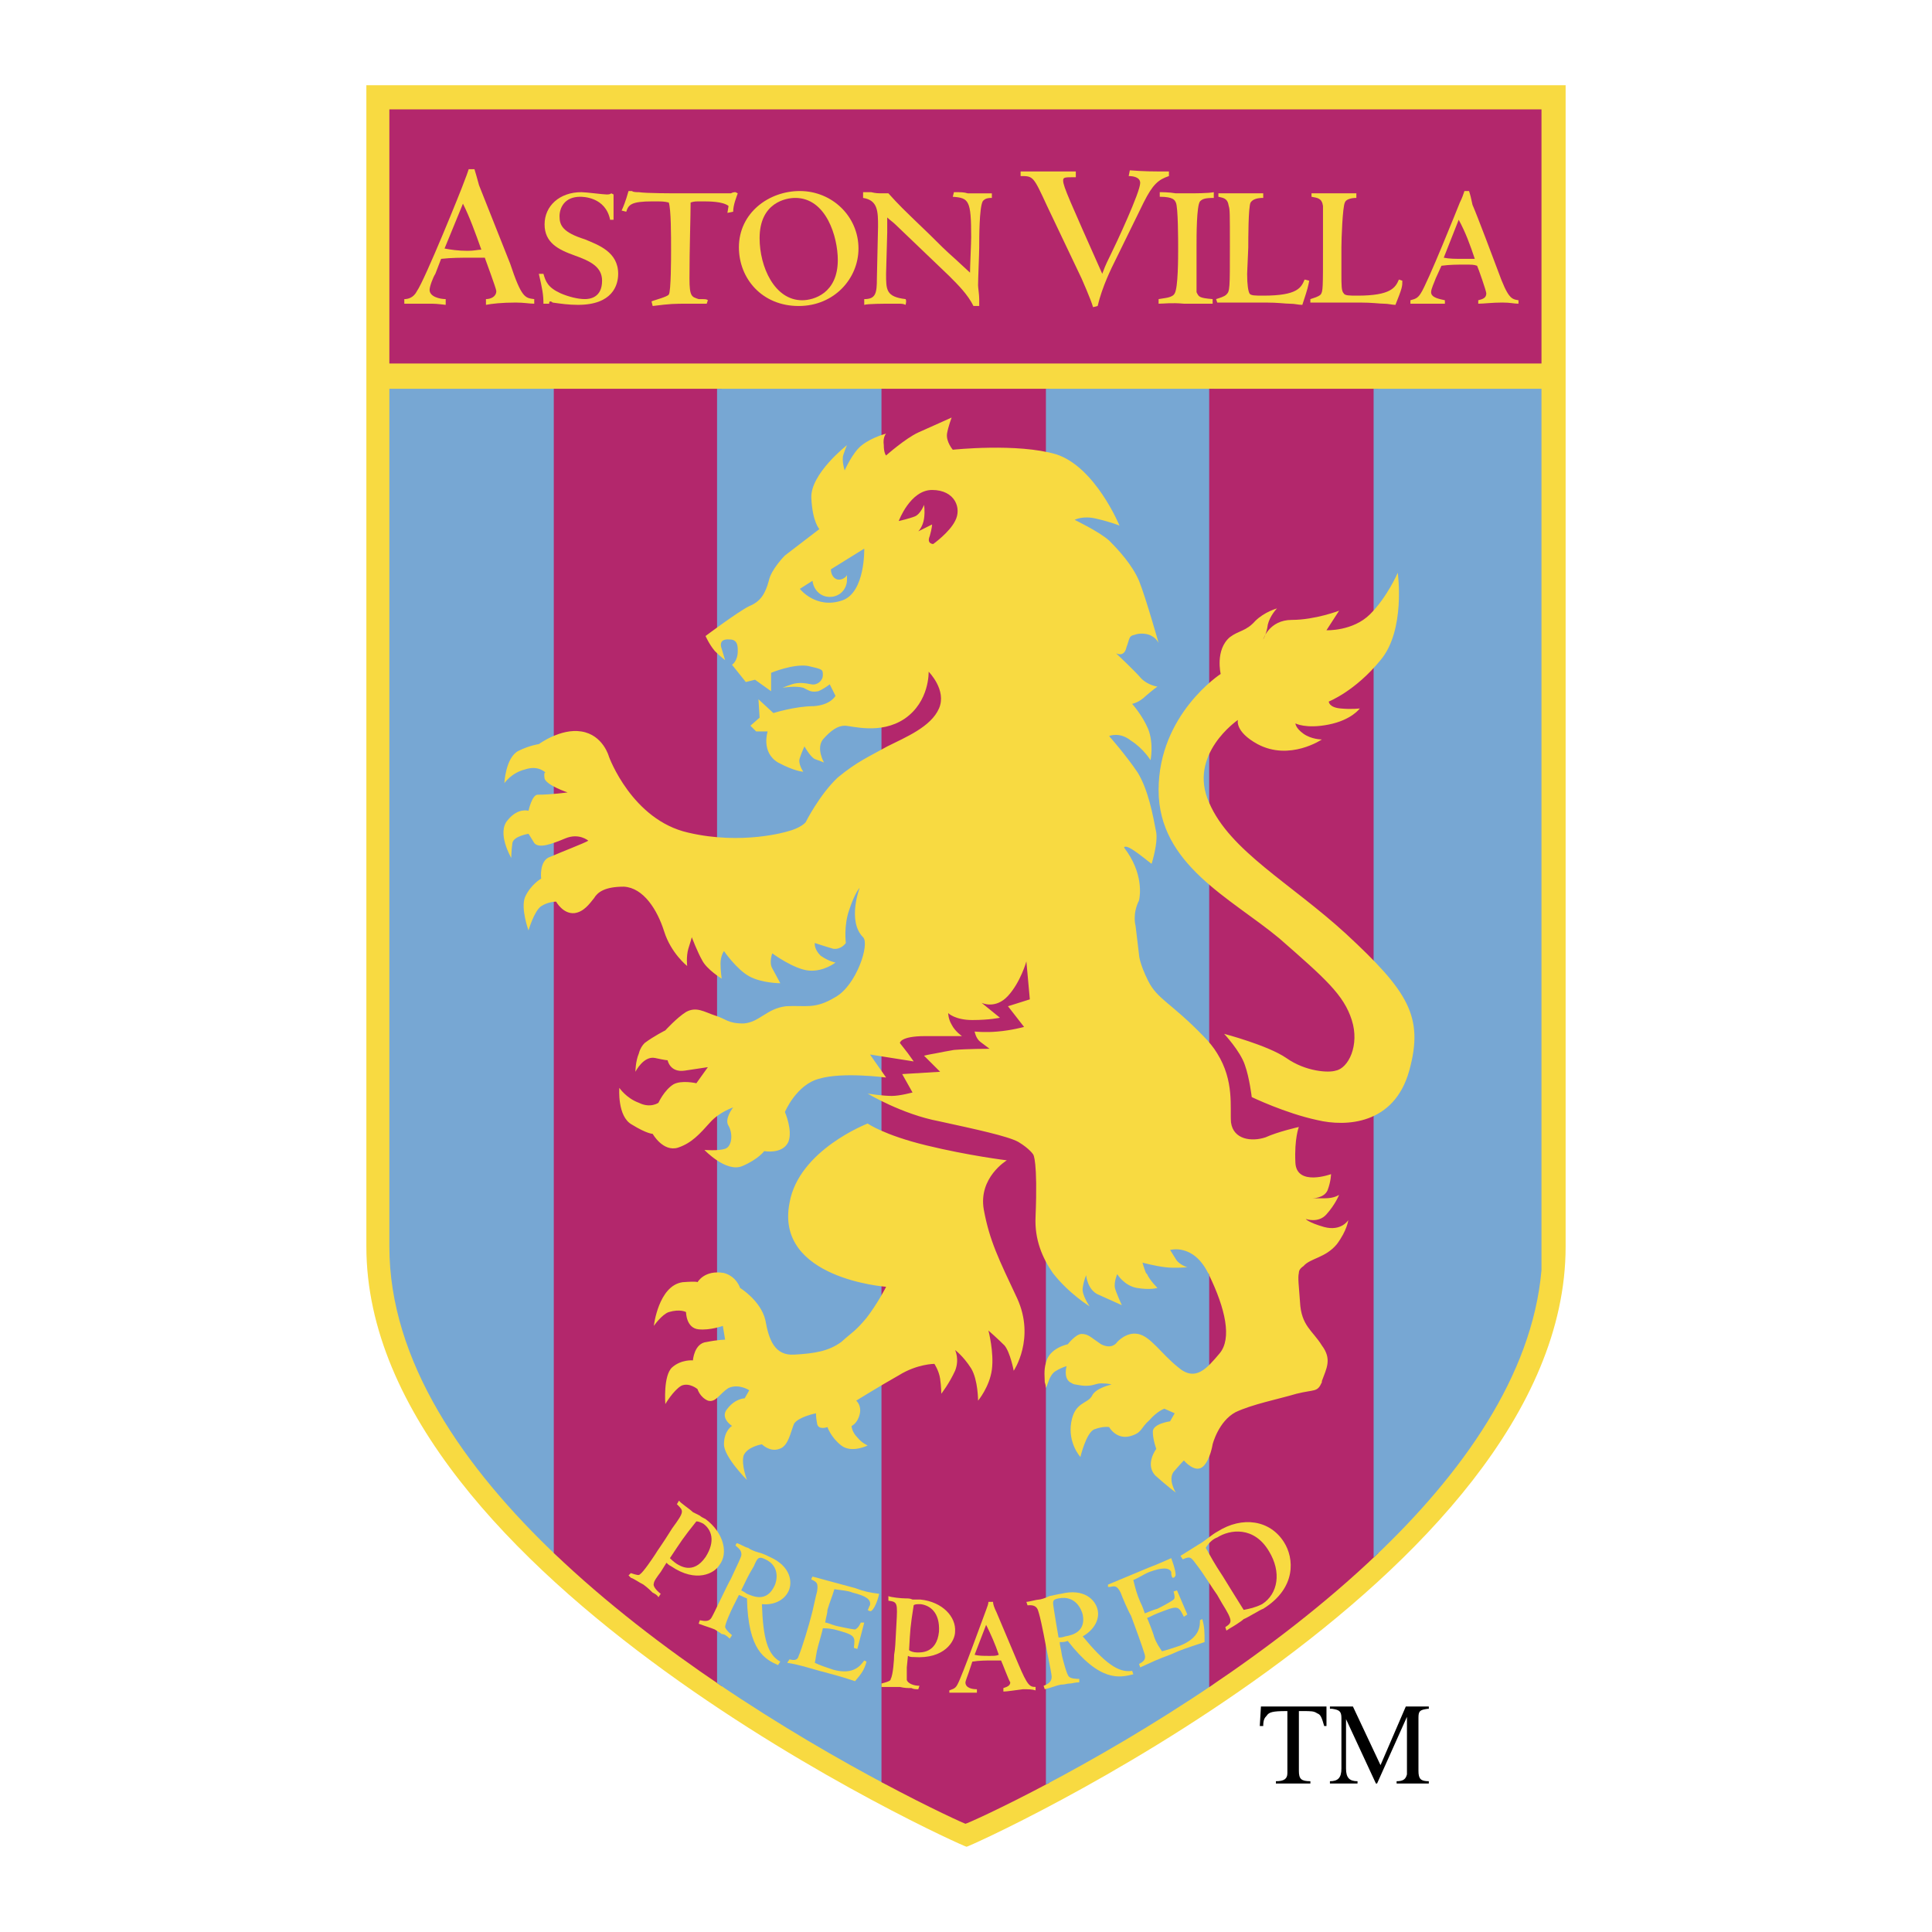
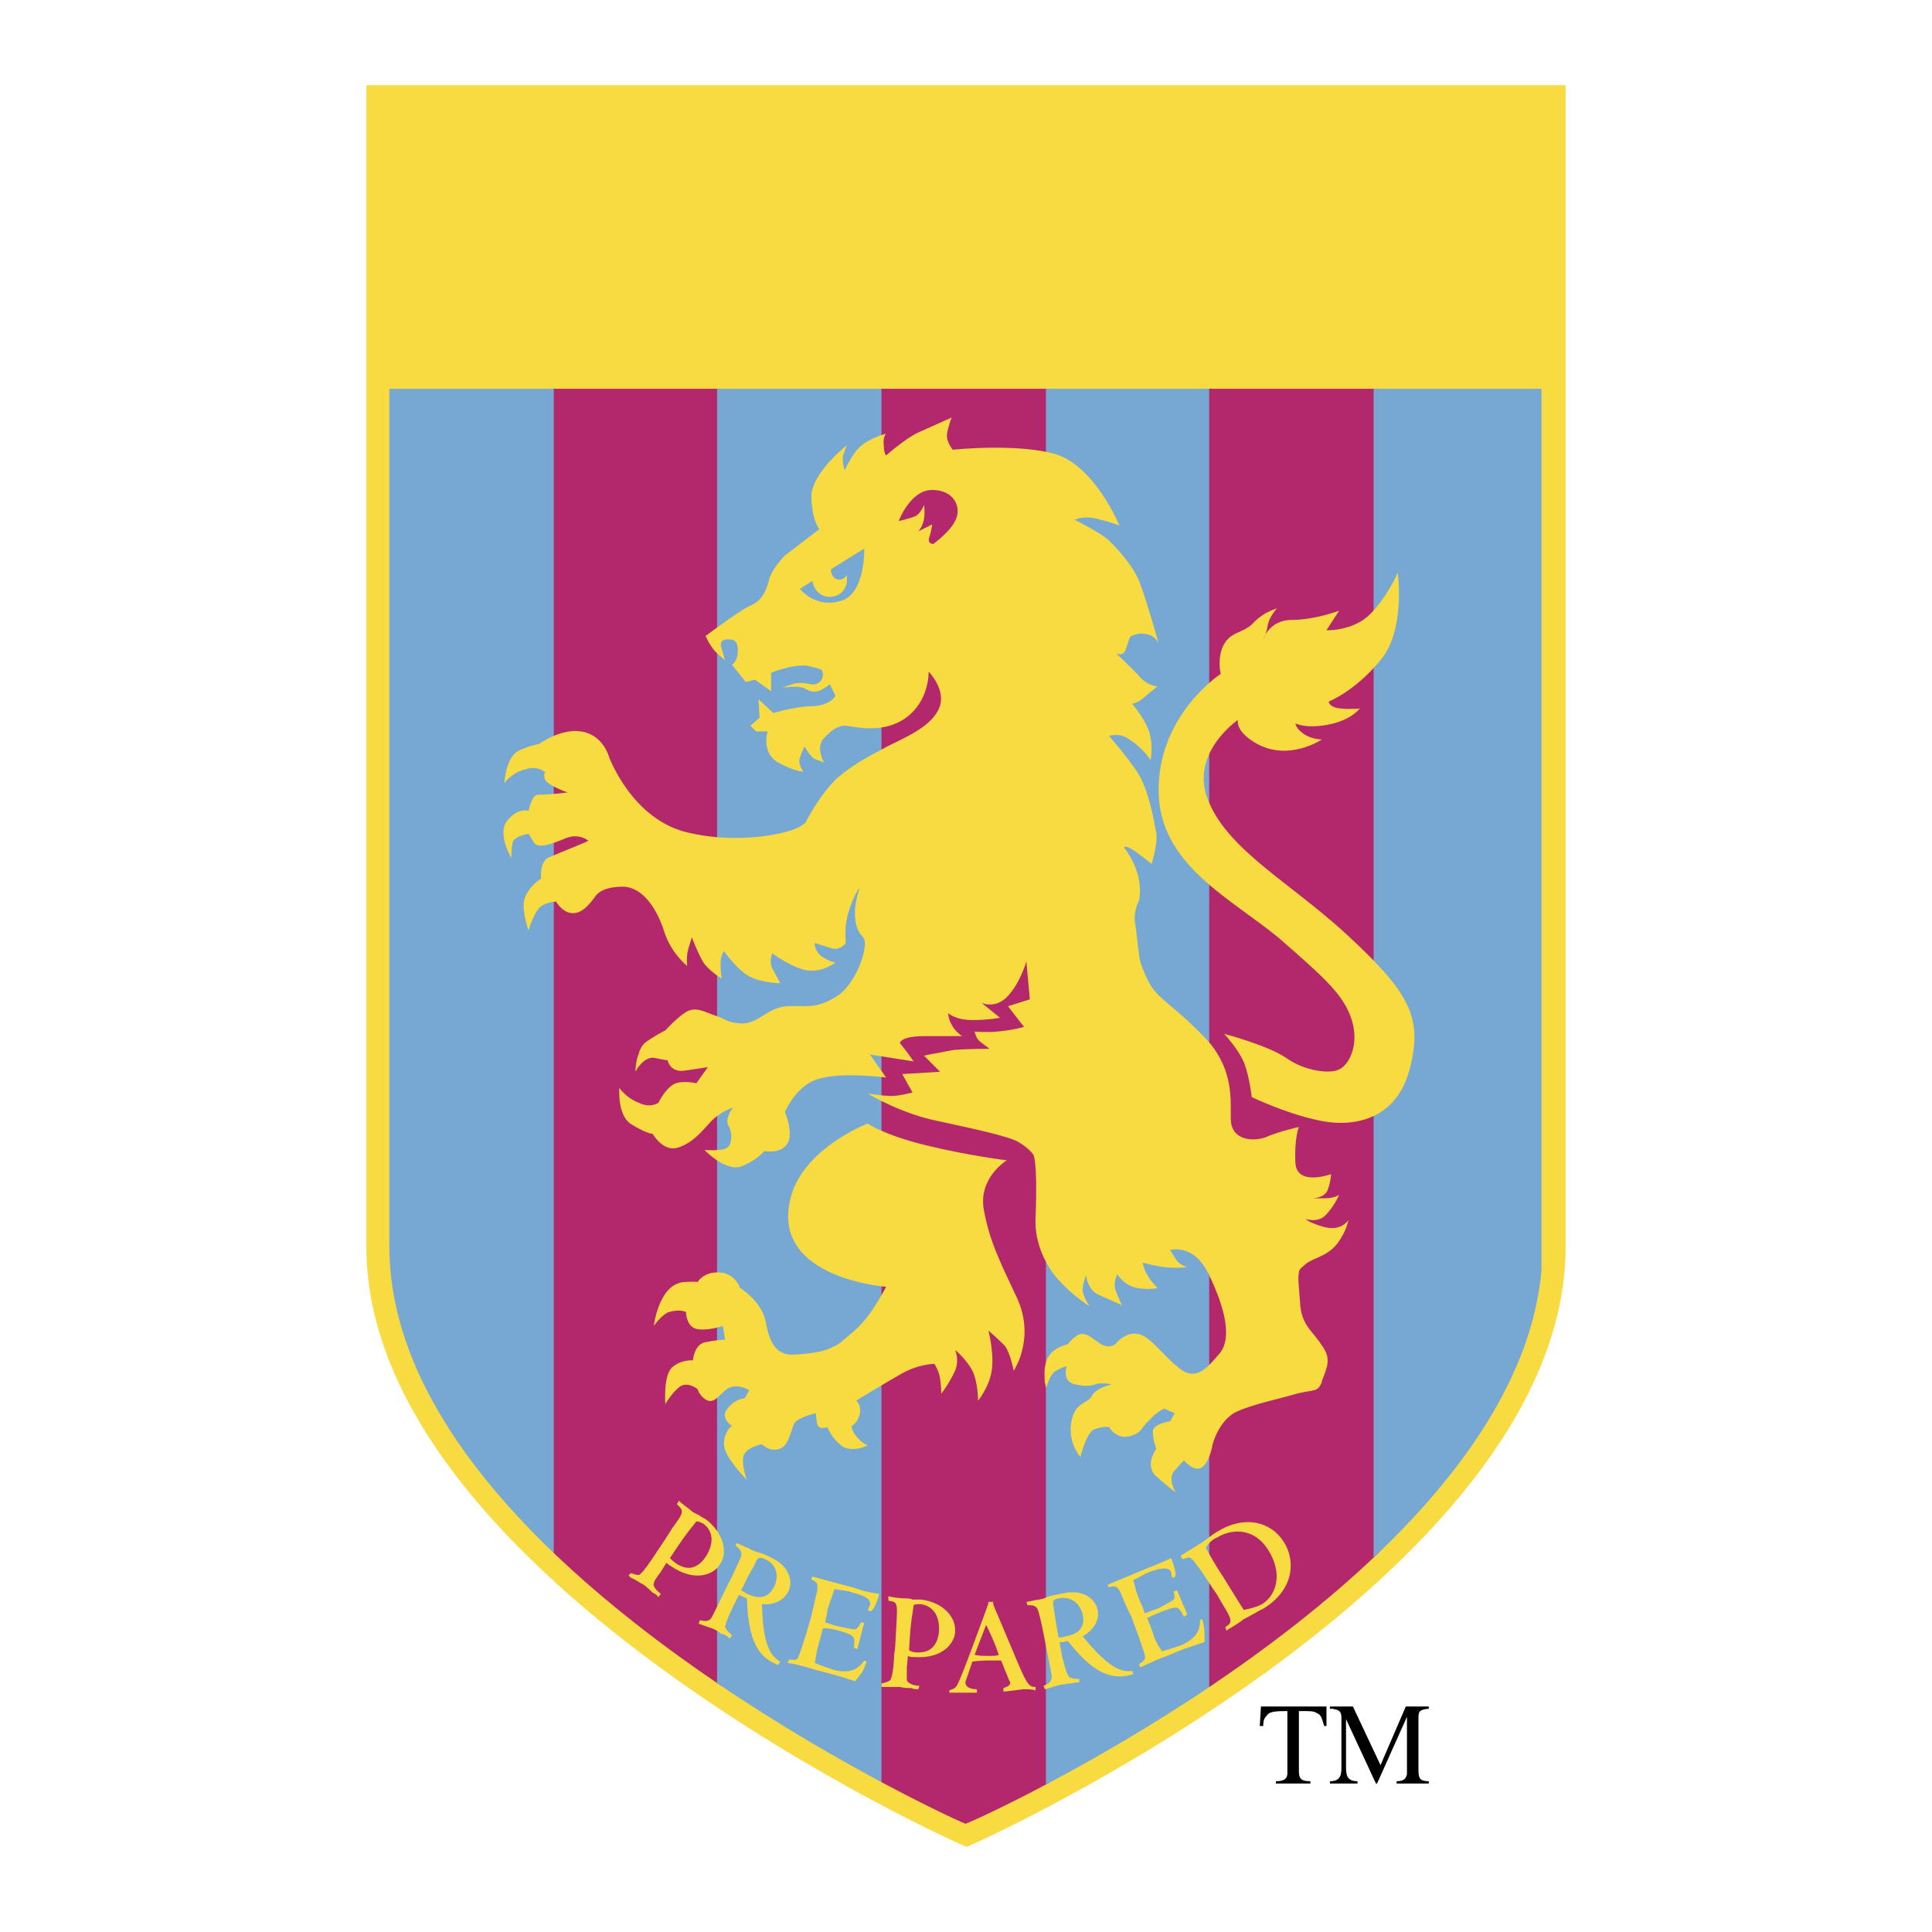
<svg xmlns="http://www.w3.org/2000/svg" version="1.0" id="Layer_1" x="0px" y="0px" width="192.756px" height="192.756px" viewBox="0 0 192.756 192.756" enable-background="new 0 0 192.756 192.756" xml:space="preserve">
  <g>
    <polygon fill-rule="evenodd" clip-rule="evenodd" fill="#FFFFFF" points="0,0 192.756,0 192.756,192.756 0,192.756 0,0  " />
    <path fill-rule="evenodd" clip-rule="evenodd" fill="#F8DA41" d="M156.203,8.504v115.865c0,33.154-59.424,59.883-59.768,59.883   c-0.344,0-59.883-26.729-59.883-59.883V8.504H156.203L156.203,8.504z" />
    <path fill-rule="evenodd" clip-rule="evenodd" fill="#77A7D3" d="M55.71,38.79v116.593c-9.477-8.955-16.864-19.6-16.864-31.014   V38.79H55.71L55.71,38.79z" />
    <path fill-rule="evenodd" clip-rule="evenodd" fill="#B3276C" d="M72,38.79v129.437c-5.652-3.811-11.533-8.291-16.749-13.285V38.79   H72L72,38.79z" />
    <path fill-rule="evenodd" clip-rule="evenodd" fill="#77A7D3" d="M88.405,38.79v139.259c-4.539-2.41-10.571-5.857-16.864-10.131   V38.79H88.405L88.405,38.79z" />
    <path fill-rule="evenodd" clip-rule="evenodd" fill="#B3276C" d="M104.695,38.79v139.074c-4.967,2.639-8.266,4.094-8.375,4.094   c-0.055,0-3.369-1.477-8.375-4.154V38.79H104.695L104.695,38.79z" />
    <path fill-rule="evenodd" clip-rule="evenodd" fill="#77A7D3" d="M121.1,38.79v129.224c-6.241,4.227-12.225,7.641-16.749,10.031   V38.79H121.1L121.1,38.79z" />
    <path fill-rule="evenodd" clip-rule="evenodd" fill="#B3276C" d="M137.505,38.79v116.173c-5.25,5.029-11.175,9.533-16.864,13.359   V38.79H137.505L137.505,38.79z" />
    <path fill-rule="evenodd" clip-rule="evenodd" fill="#77A7D3" d="M153.794,38.79v87.943c-0.929,10.527-7.928,20.334-16.748,28.672   V38.79H153.794L153.794,38.79z" />
-     <polygon fill-rule="evenodd" clip-rule="evenodd" fill="#B3276C" points="38.847,10.913 153.794,10.913 153.794,36.266    38.847,36.266 38.847,10.913  " />
    <path fill-rule="evenodd" clip-rule="evenodd" fill="#F8DA41" d="M66.494,155.916c0.114,0.115,0.229,0.23,0.458,0.344   c2.524,1.723,4.359,0.689,4.818-0.113c0.917-1.148,0.459-3.213-1.377-4.59c-0.229-0.113-0.458-0.229-0.573-0.344   c-0.229-0.115-0.459-0.229-0.688-0.344c-0.344-0.344-1.262-0.918-1.376-1.148c-0.115,0.115-0.115,0.23-0.229,0.346   c0.688,0.688,0.803,0.688-0.459,2.408c-1.147,1.836-1.376,2.064-1.721,2.639c-0.229,0.344-1.147,1.721-1.491,1.951   c-0.115,0.113-0.229,0.113-0.918-0.115l-0.229,0.229l0.229,0.23c0.344,0.115,0.803,0.459,1.262,0.688   c0.458,0.346,0.688,0.574,0.917,0.803c0.229,0.115,0.459,0.23,0.574,0.459l0.229-0.344c-0.459-0.344-0.803-0.803-0.688-1.031   c0-0.23,0.344-0.689,0.688-1.148L66.494,155.916L66.494,155.916z M70.394,155.344c-1.262,1.834-2.638,0.803-2.868,0.688   c-0.344-0.23-0.574-0.459-0.688-0.574c1.147-1.721,1.261-1.949,2.638-3.67c0.229,0,0.459,0.115,0.688,0.229   C70.968,152.59,71.427,153.736,70.394,155.344L70.394,155.344z" />
    <path fill-rule="evenodd" clip-rule="evenodd" fill="#F8DA41" d="M69.706,161.996c0.918,0.344,1.033,0.344,1.606,0.574   c0.344,0.229,0.574,0.344,0.688,0.459c0.229,0,0.459,0.115,0.803,0.459l0.23-0.344c-0.115-0.115-0.574-0.459-0.688-0.805   c0-0.344,0.573-1.605,0.803-2.064c0.344-0.688,0.459-0.918,0.574-1.146c0.344,0.115,0.459,0.229,0.803,0.344   c0.114,5.277,1.835,6.08,3.097,6.654l0.229-0.346c-1.262-0.688-1.721-2.293-1.835-5.734c1.147,0.113,2.18-0.346,2.639-1.262   c0.459-0.918,0.229-2.525-1.835-3.441c-0.23-0.115-0.689-0.346-1.147-0.459c-0.459-0.115-0.917-0.346-1.033-0.459   c-0.229,0-0.917-0.459-1.147-0.459l-0.115,0.229c0.229,0.23,0.688,0.459,0.574,1.033c-0.115,0.344-0.229,0.572-1.033,2.295   c-0.344,0.572-1.721,3.555-1.95,3.9c-0.229,0.344-0.574,0.344-1.147,0.229L69.706,161.996L69.706,161.996z M77.277,158.211   c-0.803,1.721-2.18,1.033-2.753,0.803c-0.344-0.229-0.344-0.229-0.574-0.344c0.574-1.146,0.574-1.262,1.262-2.41   c0.344-0.803,0.459-1.031,1.147-0.688C77.851,156.26,77.507,157.752,77.277,158.211L77.277,158.211z" />
    <path fill-rule="evenodd" clip-rule="evenodd" fill="#F8DA41" d="M86.226,161.883h-0.344c0,0-0.229,0.572-0.574,0.688   c-0.115,0-0.803-0.115-1.835-0.344c-0.459-0.115-0.917-0.344-1.147-0.344c0.115-0.689,0.229-0.918,0.229-1.264   c0.229-0.803,0.458-1.262,0.688-2.064c0.688,0.115,1.262,0.115,1.835,0.344c1.376,0.346,1.835,0.689,1.721,1.262   c-0.115,0.115-0.115,0.346-0.23,0.459c0.115,0.115,0.23,0.115,0.23,0.115c0.229,0.115,0.688-0.688,0.917-1.721   c-0.917-0.115-1.491-0.229-2.409-0.572l-4.244-1.148l-0.115,0.23c0,0.113,0.115,0.113,0.115,0.113   c0.458,0.23,0.573,0.346,0.458,1.148c-0.115,0.344-0.458,2.064-0.574,2.408c-0.229,0.918-0.917,3.213-1.262,4.016   c-0.115,0.459-0.459,0.459-0.917,0.344l-0.229,0.344c1.376,0.23,1.95,0.459,3.212,0.803c1.262,0.346,1.835,0.459,3.556,1.033   c0.688-0.803,0.918-1.146,1.147-1.951l-0.229-0.113c-0.344,0.459-1.033,1.49-3.098,0.918c-0.688-0.23-1.376-0.459-1.835-0.689   c0.115-0.459,0.115-0.918,0.344-1.721c0,0,0.459-1.605,0.459-1.721c0.344,0,0.573,0,1.147,0.115c2.18,0.574,2.065,0.688,1.95,1.836   l0.344,0.113L86.226,161.883L86.226,161.883z" />
    <path fill-rule="evenodd" clip-rule="evenodd" fill="#F8DA41" d="M90.585,165.209c0.229,0.115,0.344,0.115,0.573,0.115   c3.098,0.229,4.13-1.607,4.13-2.525c0.115-1.49-1.262-2.982-3.441-3.211c-0.229,0-0.459,0-0.803,0   c-0.229-0.115-0.458-0.115-0.688-0.115c-0.459,0-1.492-0.115-1.721-0.229c0,0.113,0,0.344,0,0.457   c0.917,0.115,0.917,0.23,0.803,2.295c-0.115,2.18-0.115,2.41-0.229,3.098c0,0.459-0.114,2.064-0.344,2.41   c0,0.113,0,0.229-0.917,0.459v0.344h0.344c0.344,0,0.917,0,1.491,0c0.459,0.113,0.803,0.113,1.147,0.113   c0.229,0.115,0.458,0.115,0.688,0.115l0.115-0.344c-0.574,0-1.147-0.229-1.262-0.574c0-0.113,0-0.688,0-1.262L90.585,165.209   L90.585,165.209z M93.682,162.799c-0.229,2.18-1.835,2.066-2.18,2.066s-0.688-0.115-0.803-0.23   c0.115-2.064,0.115-2.295,0.459-4.475c0.115-0.113,0.344-0.113,0.688-0.113C92.765,160.16,93.797,160.85,93.682,162.799   L93.682,162.799z" />
    <path fill-rule="evenodd" clip-rule="evenodd" fill="#F8DA41" d="M97.009,165.781c0.688-0.113,1.377-0.113,1.836-0.113   c0.688,0,0.803,0,1.032,0c0.114,0.229,0.803,2.064,0.918,2.18c0,0.344-0.345,0.459-0.688,0.572v0.346   c0.344,0,1.032-0.115,1.95-0.23c0.573,0,0.918,0,1.262,0.115v-0.344c-0.573,0-0.803-0.115-1.721-2.295   c-0.344-0.803-1.835-4.359-2.18-5.162c-0.229-0.459-0.344-0.803-0.344-1.033h-0.459c0,0.23-0.115,0.459-0.229,0.803   c-0.229,0.574-2.409,6.654-2.868,7.457c-0.229,0.459-0.574,0.459-0.803,0.574v0.229c0.229,0,0.803,0,0.917,0s0.459,0,0.803,0   c0.458,0,0.917,0,1.032,0v-0.344c-0.459,0-1.147-0.115-1.147-0.688c0-0.115,0.229-0.689,0.344-1.033L97.009,165.781L97.009,165.781   z M98.386,162.111c0.459,0.918,0.918,1.949,1.262,2.982c-0.229,0.115-0.459,0.115-0.918,0.115c-0.573,0-1.147,0-1.491-0.115   L98.386,162.111L98.386,162.111z" />
    <path fill-rule="evenodd" clip-rule="evenodd" fill="#F8DA41" d="M104.236,168.535c0.918-0.229,1.032-0.344,1.606-0.459   c0.458,0,0.573-0.113,0.917-0.113c0.229,0,0.459-0.115,0.918-0.115v-0.344c-0.229,0-0.803,0-1.032-0.23   c-0.229-0.229-0.574-1.605-0.688-2.064c-0.114-0.803-0.229-1.033-0.229-1.377c0.344,0,0.459,0,0.803-0.115   c3.213,4.131,5.162,3.672,6.539,3.328l-0.114-0.346c-1.377,0.23-2.754-0.803-4.934-3.441c1.033-0.572,1.722-1.605,1.492-2.639   c-0.229-1.031-1.377-2.178-3.671-1.605c-0.115,0-0.574,0.115-1.147,0.23c-0.459,0.229-0.918,0.344-1.033,0.344   c-0.229,0-1.032,0.229-1.262,0.229l0.115,0.344c0.229,0,0.803-0.113,1.032,0.459c0.114,0.346,0.229,0.689,0.573,2.41   c0.115,0.688,0.804,3.9,0.804,4.244c0,0.459-0.229,0.689-0.804,0.918L104.236,168.535L104.236,168.535z M108.021,161.078   c0.345,1.721-1.032,2.066-1.721,2.18c-0.344,0.115-0.458,0.115-0.688,0.115c-0.229-1.262-0.229-1.377-0.458-2.754   c-0.115-0.803-0.229-1.031,0.458-1.146C107.334,159.129,107.907,160.619,108.021,161.078L108.021,161.078z" />
    <path fill-rule="evenodd" clip-rule="evenodd" fill="#F8DA41" d="M117.429,158.67l-0.344,0.115c0,0,0.229,0.688,0,0.803   c-0.115,0.113-0.688,0.459-1.606,0.918c-0.459,0.113-0.918,0.344-1.262,0.459c-0.229-0.689-0.344-0.918-0.459-1.148   c-0.344-0.803-0.459-1.262-0.688-2.18c0.573-0.229,1.032-0.572,1.606-0.803c1.262-0.459,1.95-0.459,2.18,0   c0,0.23,0,0.344,0.114,0.574c0.115,0,0.229,0,0.229-0.115c0.229,0,0-0.918-0.344-1.836c-0.804,0.344-1.263,0.574-2.18,0.918   l-4.13,1.721v0.23c0.114,0,0.114,0,0.229,0c0.459-0.115,0.688-0.115,1.032,0.572c0.114,0.346,0.803,1.951,1.032,2.295   c0.345,0.918,1.147,3.098,1.377,3.9c0.115,0.459-0.115,0.688-0.574,0.918l0.115,0.344c1.262-0.574,1.721-0.803,2.982-1.262   c1.262-0.574,1.721-0.688,3.441-1.262c0-1.033,0-1.492-0.229-2.295l-0.23,0.115c0,0.574,0,1.721-1.949,2.523   c-0.688,0.23-1.377,0.459-1.836,0.574c-0.229-0.344-0.573-0.803-0.803-1.492c0-0.113-0.574-1.605-0.688-1.834   c0.344-0.115,0.459-0.23,1.032-0.459c2.064-0.805,2.064-0.805,2.639,0.344l0.344-0.23L117.429,158.67L117.429,158.67z" />
    <path fill-rule="evenodd" clip-rule="evenodd" fill="#F8DA41" d="M121.903,159.932c1.146,1.836,1.032,1.951,0.344,2.408   l0.114,0.346l0.345-0.23c0.229-0.115,1.147-0.688,1.376-0.918c0.345-0.113,1.606-0.918,1.95-1.031   c3.327-2.064,3.098-5.049,2.065-6.654c-1.377-2.18-4.13-2.639-6.653-1.033c-0.459,0.23-1.377,1.033-1.836,1.262l-1.835,1.148   l0.229,0.344c0.804-0.344,0.804-0.229,1.492,0.688c0.459,0.574,1.605,2.41,1.95,2.869L121.903,159.932L121.903,159.932z    M126.606,154.77c1.262,2.064,0.918,4.244-0.688,5.277c-0.688,0.344-1.262,0.459-1.836,0.572c-0.573-0.918-1.721-2.752-2.064-3.326   c-0.918-1.377-1.262-2.064-1.721-2.867c0.344-0.574,0.803-0.918,1.147-1.033C122.706,152.59,125.115,152.246,126.606,154.77   L126.606,154.77z" />
    <path fill-rule="evenodd" clip-rule="evenodd" fill="#F8DA41" d="M44.009,25.826c1.032-0.115,2.065-0.115,2.868-0.115   c0.918,0,1.147,0,1.492,0c0.115,0.344,1.147,3.098,1.147,3.327c0,0.574-0.573,0.803-1.032,0.803v0.574   c0.573-0.115,1.606-0.229,2.982-0.229c0.803,0,1.376,0.115,1.835,0.115v-0.459c-0.917-0.115-1.262-0.115-2.409-3.556   c-0.458-1.147-2.638-6.654-3.097-7.801c-0.229-0.803-0.344-1.262-0.459-1.606h-0.574c-0.114,0.344-0.229,0.688-0.459,1.262   c-0.229,0.688-3.9,9.751-4.703,10.898c-0.344,0.688-0.918,0.803-1.262,0.803V30.3c0.344,0,1.262,0,1.491,0c0.115,0,0.688,0,1.262,0   s1.262,0.115,1.376,0.115v-0.574c-0.573,0-1.606-0.229-1.606-0.917c0-0.344,0.344-1.262,0.574-1.606L44.009,25.826L44.009,25.826z    M46.189,20.32c0.688,1.376,1.262,2.982,1.835,4.589c-0.344,0-0.688,0.115-1.376,0.115c-0.918,0-1.721-0.115-2.294-0.23   L46.189,20.32L46.189,20.32z" />
    <path fill-rule="evenodd" clip-rule="evenodd" fill="#F8DA41" d="M53.76,27.318c0.344,1.491,0.459,2.064,0.459,2.982h0.573   c0-0.115,0-0.229,0.115-0.229c0.115,0,0.229,0.115,0.229,0.115c0.803,0.115,1.606,0.229,2.524,0.229   c3.441,0,4.015-1.95,4.015-3.097c0-2.18-1.95-2.868-3.327-3.442c-2.18-0.688-2.524-1.376-2.524-2.294   c0-0.803,0.459-1.95,2.065-1.95c0.229,0,2.524,0,2.982,2.294h0.344v-0.574c0,0,0-0.803,0-0.917s0-0.918,0-1.033l-0.229-0.114   c-0.115,0.114-0.344,0.114-0.459,0.114c-0.344,0-2.064-0.229-2.523-0.229c-2.18,0-3.671,1.377-3.671,3.212s1.377,2.524,2.983,3.098   c1.606,0.573,2.753,1.147,2.753,2.523c0,1.721-1.261,1.835-1.72,1.835c-0.688,0-1.606-0.229-2.409-0.573   c-1.262-0.574-1.491-1.147-1.721-1.95H53.76L53.76,27.318z" />
    <path fill-rule="evenodd" clip-rule="evenodd" fill="#F8DA41" d="M72.574,21.238l0.573-0.115c0-0.688,0.344-1.492,0.459-1.835   l-0.229-0.115c-0.115,0-0.229,0-0.459,0.115c-1.032,0-3.671,0-4.933,0c-0.918,0-3.556,0-4.245-0.115c-0.229,0-0.574,0-0.688-0.115   h-0.344c-0.115,0.344-0.229,0.918-0.688,1.951l0.459,0.115c0.229-0.688,0.458-1.033,2.638-1.033c0.918,0,1.147,0,1.606,0.115   c0.229,0.688,0.229,3.212,0.229,4.818c0,0.573,0,4.129-0.229,4.359c-0.115,0.229-1.492,0.574-1.721,0.688l0.114,0.459   c1.835-0.229,2.065-0.229,3.671-0.229c0.229,0,1.491,0,1.721,0l0.115-0.344c-0.115-0.115-0.23-0.115-0.918-0.115   c-0.688-0.229-0.917-0.229-0.917-2.064c0-3.098,0.114-6.081,0.114-7.572c0.344-0.115,0.459-0.115,1.147-0.115s2.065,0,2.638,0.459   L72.574,21.238L72.574,21.238z" />
    <path fill-rule="evenodd" clip-rule="evenodd" fill="#F8DA41" d="M73.721,24.679c0,3.098,2.294,5.851,5.965,5.851   c3.556,0,5.965-2.753,5.965-5.736c0-3.212-2.639-5.736-5.851-5.736C76.704,19.058,73.721,21.238,73.721,24.679L73.721,24.679z    M75.786,23.761c0-3.556,2.638-4.015,3.556-4.015c3.098,0,4.245,3.9,4.245,6.195c0,3.327-2.409,4.015-3.556,4.015   C77.277,29.956,75.786,26.629,75.786,23.761L75.786,23.761z" />
    <path fill-rule="evenodd" clip-rule="evenodd" fill="#F8DA41" d="M95.288,25.826c-0.917-0.803-1.721-1.606-2.523-2.409   c-2.983-2.868-2.983-2.868-4.13-4.129h-0.803c-0.115,0-0.459,0-0.918-0.115c-0.344,0-0.688,0-0.803,0c0,0.229,0,0.344,0,0.574   c1.491,0.229,1.491,1.377,1.491,2.868l-0.115,5.163c0,1.491-0.115,2.064-1.262,2.064c0,0.229,0,0.344,0,0.574   c0.344-0.115,2.065-0.115,2.523-0.115c0.345,0,0.688,0,0.918,0s0.459,0,0.688,0.115c0-0.115,0.115-0.344,0-0.574   c-1.95-0.229-1.95-0.917-1.95-2.523l0.115-4.13c0-0.345,0-1.147,0-1.492c0.229,0.229,0.574,0.459,0.803,0.688l5.392,5.162   c0.917,0.918,1.835,1.835,2.409,2.983h0.573v-0.688c0-0.459-0.115-1.147-0.115-1.376c0-0.574,0.115-3.212,0.115-3.786   c0-0.918,0-3.9,0.344-4.589c0.23-0.344,0.688-0.344,0.918-0.344v-0.458c-0.229,0-1.376,0-1.376,0c-0.229,0-0.574,0-1.033,0   c-0.344-0.115-0.803-0.115-0.917-0.115s-0.344,0-0.458,0l-0.115,0.459c1.606,0.115,1.835,0.344,1.835,4.015   c0,0.574-0.115,2.983-0.115,3.556L95.288,25.826L95.288,25.826z" />
    <path fill-rule="evenodd" clip-rule="evenodd" fill="#F8DA41" d="M107.907,27.777c0,0,0.918,2.064,1.147,2.868l0.459-0.115   c0.458-1.95,1.376-3.786,1.835-4.704l2.753-5.621c0.918-1.835,1.491-2.294,2.524-2.639v-0.459c-1.721,0-2.409,0-3.9-0.114   l-0.115,0.573c0.459,0,1.147,0.115,1.147,0.688c0,0.917-2.409,6.08-2.982,7.228c-0.574,1.147-0.574,1.262-0.804,1.835   c-3.212-7.228-3.9-8.719-3.9-9.292c0-0.344,0.115-0.344,1.263-0.344v-0.574h-5.507v0.459c1.262,0,1.262,0,2.639,2.983   L107.907,27.777L107.907,27.777z" />
    <path fill-rule="evenodd" clip-rule="evenodd" fill="#F8DA41" d="M115.593,30.3c0.574,0,1.263-0.115,2.524,0h2.868v-0.459   c-1.377-0.115-1.377-0.229-1.606-0.688c0-0.573,0-3.9,0-4.703c0-0.918,0-3.9,0.344-4.359c0.23-0.229,0.459-0.344,1.377-0.344   v-0.574c-0.459,0.115-2.064,0.115-2.409,0.115c-0.114,0-0.688,0-1.376,0c-0.688-0.115-1.377-0.115-1.606-0.115v0.459   c1.377,0,1.491,0.344,1.606,0.574c0.229,0.459,0.229,3.786,0.229,4.588c0,0.918,0,3.901-0.344,4.475   c-0.229,0.458-1.032,0.458-1.606,0.573V30.3L115.593,30.3z" />
    <path fill-rule="evenodd" clip-rule="evenodd" fill="#F8DA41" d="M130.162,27.891c-0.344,0.803-0.688,1.606-4.13,1.606   c-0.803,0-1.262,0-1.376-0.229c-0.115-0.23-0.229-0.803-0.229-1.95l0.114-2.639c0-0.803,0-4.015,0.229-4.474   c0.229-0.344,0.688-0.459,1.262-0.459v-0.458c-0.688,0-1.032,0-2.409,0c-1.262,0-1.491,0-2.064,0v0.344   c0.459,0.115,0.918,0.115,1.032,0.918c0.115,0.344,0.115,0.688,0.115,4.015c0,4.245,0,4.474-0.345,4.818   c-0.229,0.229-0.688,0.344-1.032,0.459l0.115,0.344h4.817c1.263,0,1.95,0.115,2.409,0.115c0.574,0,0.804,0.115,1.263,0.115   c0.573-1.721,0.573-1.835,0.688-2.409L130.162,27.891L130.162,27.891z" />
    <path fill-rule="evenodd" clip-rule="evenodd" fill="#F8DA41" d="M139.569,27.891c-0.344,0.803-0.803,1.606-4.13,1.606   c-0.803,0-1.262,0-1.377-0.229c-0.229-0.23-0.229-0.803-0.229-1.95v-2.639c0-0.803,0.114-4.015,0.344-4.474   c0.114-0.344,0.688-0.459,1.147-0.459v-0.458c-0.574,0-0.918,0-2.295,0c-1.262,0-1.491,0-2.18,0v0.344   c0.574,0.115,1.033,0.115,1.147,0.918c0,0.344,0,0.688,0,4.015c0,4.245,0,4.474-0.229,4.818c-0.229,0.229-0.688,0.344-1.032,0.459   v0.344h4.933c1.262,0,1.95,0.115,2.409,0.115s0.803,0.115,1.147,0.115c0.688-1.721,0.688-1.835,0.688-2.409L139.569,27.891   L139.569,27.891z" />
    <path fill-rule="evenodd" clip-rule="evenodd" fill="#F8DA41" d="M143.813,26.515c0.804-0.115,1.606-0.115,2.295-0.115   c0.803,0,0.918,0,1.262,0.115c0.115,0.229,0.918,2.523,0.918,2.753c0,0.458-0.344,0.573-0.803,0.688V30.3   c0.573,0,1.376-0.115,2.408-0.115c0.804,0,1.147,0.115,1.606,0.115v-0.344c-0.688-0.115-1.032-0.115-2.064-2.982   c-0.345-0.918-2.065-5.507-2.524-6.539c-0.114-0.574-0.229-1.033-0.344-1.377h-0.459c-0.114,0.344-0.229,0.688-0.459,1.147   c-0.229,0.574-3.212,8.03-3.9,9.063c-0.344,0.573-0.688,0.573-1.032,0.688V30.3c0.344,0,1.032,0,1.262,0c0,0,0.459,0,1.032,0   c0.459,0,1.032,0,1.147,0v-0.344c-0.459-0.115-1.377-0.229-1.377-0.803c0-0.344,0.345-1.032,0.459-1.376L143.813,26.515   L143.813,26.515z M145.535,21.926c0.688,1.262,1.146,2.524,1.605,3.9c-0.229,0-0.573,0-1.146,0c-0.804,0-1.377,0-1.951-0.115   L145.535,21.926L145.535,21.926z" />
    <path fill-rule="evenodd" clip-rule="evenodd" d="M125.804,170.256l-0.115,1.951h0.344c0-0.574,0.115-0.803,0.345-1.033   c0.229-0.344,0.573-0.459,1.95-0.459h0.114v6.195c0,0.574-0.344,0.803-1.146,0.803v0.23h3.441v-0.23   c-0.918,0-1.147-0.229-1.147-1.033v-5.965h0.345c0.917,0,1.146,0,1.491,0.23c0.344,0.113,0.459,0.459,0.688,1.262h0.229v-1.951   H125.804L125.804,170.256z" />
    <path fill-rule="evenodd" clip-rule="evenodd" d="M132.687,170.256v0.23h0.229c0.688,0.113,0.918,0.229,0.918,0.918v5.047   c0,0.918-0.345,1.262-1.147,1.262v0.23h2.753v-0.23c-0.803,0-1.147-0.344-1.147-1.262v-4.934l2.983,6.426h0.114l2.982-6.654v5.506   v0.115v0.115c-0.114,0.459-0.344,0.688-1.032,0.688v0.23h3.212v-0.23c-0.803,0-1.032-0.229-1.032-1.033v-5.275   c0-0.689,0.114-0.805,0.918-0.918h0.114v-0.23h-2.294l-2.524,5.852l-2.753-5.852H132.687L132.687,170.256z" />
    <path fill-rule="evenodd" clip-rule="evenodd" fill="#F8DA41" d="M124.886,109.455c0,0-0.229-1.949-0.688-3.211   c-0.459-1.377-2.065-3.098-2.065-3.098s4.359,1.146,6.195,2.408c1.95,1.377,4.244,1.492,4.933,1.262   c1.262-0.229,2.409-2.523,1.606-5.047c-0.804-2.523-2.639-4.129-7.228-8.145c-4.818-4.015-12.046-7.342-12.046-14.798   c0-7.571,6.195-11.587,6.195-11.587s-0.573-2.409,0.918-3.671c0.917-0.688,1.605-0.574,2.523-1.606   c0.918-0.918,2.18-1.262,2.18-1.262s-0.688,0.688-0.918,1.606c-0.114,0.918-0.459,1.491-0.459,1.491s0.574-1.95,2.868-1.95   c2.295,0,4.703-0.917,4.703-0.917l-1.262,1.95c0,0,2.639,0.114,4.359-1.606s2.754-4.129,2.754-4.129s0.803,5.736-1.722,8.718   c-2.523,3.098-5.162,4.13-5.162,4.13s0,0.574,1.147,0.688s1.95,0,1.95,0s-0.803,1.147-3.098,1.606   c-2.294,0.459-3.326-0.115-3.326-0.115s0,0.459,0.803,1.033c0.803,0.573,1.836,0.573,1.836,0.573s-3.213,2.18-6.425,0.459   c-2.294-1.262-1.95-2.409-1.95-2.409s-5.048,3.441-2.868,8.26c2.065,4.818,8.146,8.03,13.651,13.078   c6.195,5.737,7.801,8.26,6.31,13.651c-1.491,5.393-6.31,5.621-9.177,4.934C128.212,111.062,124.886,109.455,124.886,109.455   L124.886,109.455z M104.58,137.906c-0.114,0.344-0.229,0.572-0.229,0.572s0-0.229-0.114-0.572c0-0.459-0.115-1.148,0.114-1.951   c0.345-1.49,2.18-1.836,2.18-1.836s0.804-1.031,1.377-1.031c0.688,0,0.918,0.344,1.95,1.031c1.147,0.574,1.606-0.229,1.606-0.229   s0.917-1.033,2.064-0.803c1.262,0.229,2.295,1.949,4.015,3.326c1.722,1.492,2.868,0.115,4.13-1.377   c1.263-1.49,0.574-4.473-1.032-7.801c0-0.113,0-0.113-0.114-0.229c-1.491-2.982-3.786-2.295-3.786-2.295s0.229,0.344,0.574,0.918   c0.344,0.574,1.146,0.803,1.146,0.803s-1.262,0.115-2.18,0c-1.032-0.113-2.294-0.459-2.294-0.459s0.114,0.459,0.345,1.033   l0.114,0.115c0.229,0.572,1.032,1.375,1.032,1.375s-0.688,0.23-2.064,0c-1.263-0.229-1.95-1.375-1.95-1.375   s-0.345,0.803-0.229,1.375c0.114,0.459,0.688,1.721,0.688,1.721s-1.032-0.457-2.294-1.031c-1.147-0.459-1.262-1.951-1.262-1.951   s-0.229,0.459-0.345,1.262c-0.114,0.689,0.688,1.836,0.688,1.836s-2.064-1.262-3.671-3.326c-1.032-1.492-1.835-3.326-1.721-5.621   c0.229-5.621-0.229-6.195-0.229-6.195s-0.344-0.574-1.491-1.262c-1.032-0.574-4.245-1.262-7.916-2.064   c-3.671-0.689-7.113-2.754-7.113-2.754s1.492,0.23,2.409,0.23c0.803,0,2.065-0.346,2.065-0.346l-1.032-1.834l3.786-0.23   l-1.606-1.605c0,0,0.459-0.115,1.147-0.23c0.574-0.113,1.147-0.229,1.836-0.344c1.376-0.115,3.556-0.115,3.556-0.115   s-0.458-0.344-0.917-0.688c-0.459-0.344-0.574-1.033-0.574-1.033s1.033,0.115,2.295,0c1.376-0.113,2.638-0.459,2.638-0.459   l-1.605-2.064l2.18-0.688l-0.345-3.786c0,0-0.573,2.065-1.835,3.442c-1.262,1.375-2.639,0.688-2.639,0.688l1.836,1.49   c0,0-1.033,0.23-2.754,0.23s-2.409-0.688-2.409-0.688s0,0.572,0.344,1.146c0.344,0.688,1.033,1.146,1.033,1.146h-3.671   c-2.524,0-2.524,0.689-2.524,0.689l0.803,1.031l0.573,0.805l-4.359-0.689l1.606,2.295c0,0-4.359-0.574-6.654,0.115   c-2.294,0.572-3.441,3.326-3.441,3.326s0.803,1.836,0.344,2.982c-0.574,1.262-2.409,0.918-2.409,0.918s-0.574,0.803-2.18,1.492   c-1.606,0.688-3.786-1.607-3.786-1.607s1.376,0.115,2.065-0.115c0.688-0.229,0.803-1.49,0.344-2.293   c-0.458-0.689,0.459-1.836,0.459-1.836s-1.376,0.459-2.294,1.49c-1.032,1.148-1.835,2.066-3.212,2.525   c-1.491,0.459-2.524-1.377-2.524-1.377s-0.573,0-2.064-0.918c-1.492-0.803-1.262-3.672-1.262-3.672s0.688,1.033,1.95,1.492   c1.147,0.574,1.95,0,1.95,0s0.574-1.262,1.491-1.836c0.803-0.459,2.294-0.115,2.294-0.115l1.147-1.605l-2.294,0.344   c-1.491,0.23-1.721-1.031-1.721-1.031s-0.229,0-1.262-0.23c-1.147-0.229-1.95,1.377-1.95,1.377s0-1.031,0.344-1.836   c0.115-0.459,0.344-0.803,0.574-1.031c0.917-0.689,2.065-1.262,2.065-1.262s1.147-1.264,2.065-1.836   c1.032-0.574,1.835,0,2.868,0.344c1.147,0.344,1.262,0.803,2.868,0.803c1.606-0.115,2.294-1.49,4.244-1.721   c1.951-0.113,2.868,0.344,4.933-0.918c2.065-1.146,3.442-5.276,2.753-5.964c-1.606-1.606-0.344-4.933-0.344-4.933   s-0.459,0.458-1.032,2.18c-0.574,1.606-0.344,3.327-0.344,3.327s-0.459,0.688-1.262,0.574c-0.803-0.229-1.835-0.574-1.835-0.574   s-0.115,0.574,0.574,1.262c0.803,0.573,1.491,0.688,1.491,0.688s-1.147,0.917-2.639,0.803c-1.491-0.115-3.671-1.721-3.671-1.721   s-0.344,0.918,0,1.492l0.803,1.49c0,0-1.835,0-3.097-0.688c-1.262-0.688-2.524-2.523-2.524-2.523s-0.344,0.459-0.344,1.262   c0,0.688,0.115,1.492,0.115,1.492s-1.491-0.918-1.95-1.836c-0.459-0.803-1.033-2.294-1.033-2.294s-0.115,0.458-0.344,1.147   c-0.229,0.803-0.115,1.721-0.115,1.721s-1.606-1.262-2.294-3.441c-0.688-2.18-2.065-4.359-4.015-4.474   c-1.95,0-2.639,0.573-2.983,1.147c-0.458,0.574-1.032,1.376-1.95,1.492c-1.147,0.115-1.835-1.147-1.835-1.147s-0.803,0-1.491,0.459   c-0.688,0.458-1.262,2.409-1.262,2.409s-0.803-2.18-0.344-3.327c0.573-1.262,1.606-1.835,1.606-1.835s-0.229-1.835,0.917-2.179   c1.033-0.459,3.442-1.377,3.786-1.606c0,0-0.918-0.803-2.294-0.229c-1.376,0.574-2.639,1.033-3.098,0.459   c-0.344-0.574-0.573-0.917-0.573-0.917s-1.492,0.229-1.606,0.917c-0.115,0.803-0.115,1.491-0.115,1.491s-1.491-2.523-0.344-3.786   c1.032-1.262,2.065-0.917,2.065-0.917s0.344-1.606,0.917-1.606c1.377,0,2.982-0.229,2.982-0.229s-2.064-0.688-2.294-1.376   c-0.114-0.803,0.115-0.574,0.115-0.574s-0.688-0.803-2.065-0.344c-1.377,0.344-2.065,1.376-2.065,1.376s0.115-2.524,1.376-3.212   c1.147-0.573,2.065-0.688,2.065-0.688s2.18-1.606,4.245-1.262c2.18,0.344,2.753,2.524,2.753,2.524s2.294,6.309,7.916,7.571   c5.392,1.262,9.866-0.115,9.866-0.115c1.376-0.344,1.835-0.917,1.835-0.917s1.376-2.753,3.212-4.474   c1.95-1.606,3.098-2.064,4.933-3.097c1.835-0.918,4.359-1.95,5.162-3.786s-1.033-3.671-1.033-3.671s0.115,2.982-2.409,4.703   c-2.409,1.606-5.277,0.688-5.965,0.688c-0.688,0-1.376,0.459-2.18,1.376c-0.688,0.918,0.115,2.294,0.115,2.294   s-0.574-0.229-0.918-0.344c-0.459-0.229-1.032-1.262-1.032-1.262s-0.229,0.458-0.459,1.147c-0.229,0.574,0.344,1.377,0.344,1.377   s-0.803,0-2.524-0.918c-1.721-1.032-1.033-3.098-1.033-3.098h-1.147l-0.573-0.573l0.917-0.803l-0.115-1.835l1.491,1.376   c0,0,2.18-0.688,4.015-0.688c1.721-0.115,2.18-1.032,2.18-1.032l-0.573-1.147c0,0-0.574,0.459-1.147,0.688   c-0.688,0.114-0.803,0-1.491-0.344c-0.803-0.229-2.065,0-2.065,0s0.229-0.115,0.917-0.344c0.688-0.229,1.377-0.115,1.95,0   c0.574,0.115,1.147-0.344,1.147-0.918s0-0.574-1.491-0.917c-1.491-0.229-3.671,0.688-3.671,0.688v1.835l-1.606-1.147l-0.917,0.229   l-1.376-1.721c0,0,0.573-0.344,0.573-1.377c0-0.458,0-1.147-0.803-1.147C71.542,63.683,72,64.716,72,64.716l0.344,1.147   c0,0-0.459-0.344-1.033-0.918c-0.573-0.688-0.918-1.491-0.918-1.491s3.212-2.409,4.36-2.982c1.147-0.459,1.606-1.262,1.95-2.524   c0.229-1.147,1.606-2.524,1.606-2.524l3.441-2.638c0,0-0.688-0.688-0.803-3.098c-0.115-2.409,3.557-5.277,3.557-5.277   s-0.115,0.229-0.345,0.918c-0.229,0.573,0.115,1.605,0.115,1.605s0.803-1.835,1.721-2.523c1.032-0.803,2.409-1.147,2.409-1.147   s-0.344,0.344-0.229,1.147c0,0.803,0.229,1.032,0.229,1.032s1.95-1.721,3.212-2.294c1.262-0.573,3.327-1.491,3.327-1.491   s-0.344,0.918-0.459,1.606c-0.114,0.803,0.574,1.606,0.574,1.606s6.424-0.688,10.325,0.459c3.9,1.262,6.309,7.112,6.309,7.112   s-0.803-0.344-2.294-0.688c-1.377-0.344-2.18,0.115-2.18,0.115s2.409,1.147,3.441,2.065c0.918,0.918,2.295,2.409,2.982,4.015   c0.689,1.721,1.95,6.195,1.95,6.195s-0.229-0.459-0.688-0.688c-0.345-0.229-1.147-0.344-1.721-0.115   c-0.574,0.115-0.459,0.344-0.804,1.262c-0.229,1.032-1.032,0.574-1.032,0.574s1.95,1.835,2.524,2.523   c0.688,0.688,1.605,0.803,1.605,0.803s-0.344,0.229-1.146,0.918c-0.689,0.688-1.377,0.803-1.377,0.803s1.032,1.147,1.605,2.524   c0.574,1.491,0.229,3.097,0.229,3.097s-0.688-1.147-1.95-1.95c-1.147-0.918-2.18-0.459-2.18-0.459s1.721,1.95,2.868,3.671   c1.032,1.721,1.491,4.13,1.836,5.966c0.114,0.688-0.115,1.95-0.459,3.097c0,0.115-2.524-2.18-2.754-1.606   c1.95,2.523,1.606,4.818,1.491,5.277c-0.688,1.377-0.344,2.524-0.344,2.524l0.344,2.868c0,0,0,0.803,0.918,2.639   c0.918,1.836,2.295,2.18,5.507,5.506c0.573,0.574,1.032,1.148,1.377,1.721c1.721,2.754,1.262,5.393,1.376,6.883   c0.229,1.723,2.065,1.951,3.441,1.492c1.263-0.574,3.327-1.033,3.327-1.033s-0.459,1.148-0.344,3.557   c0.114,2.41,3.556,1.148,3.556,1.148s0,0.688-0.344,1.605c-0.345,0.803-1.491,0.803-1.491,0.803h1.262   c0.918,0,1.376-0.344,1.376-0.344s-0.344,0.918-1.262,1.949c-0.803,0.918-2.064,0.459-2.064,0.459s0.229,0.346,1.835,0.803   c1.722,0.459,2.409-0.688,2.409-0.688s-0.114,1.033-1.146,2.408c-1.147,1.377-2.639,1.377-3.327,2.182   c-0.345,0.229-0.459,0.457-0.459,0.688c-0.114,0.459,0,1.262,0.114,2.867c0.115,2.41,1.263,2.869,2.181,4.359   c1.032,1.377,0.458,2.295,0,3.557v0.115c-0.459,1.031-0.688,0.688-2.524,1.146c-1.95,0.574-4.359,1.033-6.08,1.836   c-1.721,0.918-2.294,3.211-2.294,3.211s-0.229,1.492-0.918,2.18c-0.803,0.805-1.95-0.572-1.95-0.572s-0.344,0.344-1.032,1.146   c-0.574,0.803,0.229,2.064,0.229,2.064s-0.918-0.688-2.065-1.721c-1.032-1.146,0.115-2.639,0.115-2.639s-0.345-0.918-0.345-1.721   s1.721-1.031,1.721-1.031l0.459-0.803l-1.032-0.459c0,0-0.688,0.229-1.491,1.146c-0.918,0.803-0.688,1.262-1.95,1.605   c-1.377,0.344-2.065-0.916-2.065-0.916s-0.573-0.115-1.491,0.229c-0.803,0.344-1.376,2.754-1.376,2.754s-1.263-1.377-0.918-3.441   c0.344-2.066,1.605-1.836,2.064-2.639c0.345-0.805,1.95-1.148,1.95-1.148s-0.229-0.115-1.032-0.115   c-0.688,0-0.918,0.459-2.523,0.115c-0.229,0-0.345-0.115-0.574-0.229c-0.688-0.459-0.344-1.605-0.344-1.605   s-0.459,0.113-1.032,0.457C104.925,136.988,104.695,137.562,104.58,137.906L104.58,137.906z M79.801,58.75   c0,0,1.606,2.065,4.245,1.147c2.294-0.803,2.18-5.162,2.18-5.162L82.899,56.8c0,0.573,0.344,1.032,0.803,1.032   c0.344,0,0.688-0.229,0.803-0.459c0,0.115,0,0.344,0,0.459c0,0.917-0.688,1.721-1.721,1.721c-0.918,0-1.606-0.688-1.721-1.606   L79.801,58.75L79.801,58.75z M89.667,51.982c0,0,1.032-0.229,1.606-0.459s0.917-1.147,0.917-1.147s0.115,0.574,0,1.376   c-0.114,0.803-0.573,1.262-0.573,1.262l1.376-0.688c0,0,0,0.344-0.229,1.147c-0.344,0.803,0.344,0.803,0.344,0.803   s1.606-1.147,2.18-2.294c0.688-1.262,0-3.098-2.294-3.098C90.814,48.884,89.667,51.982,89.667,51.982L89.667,51.982z    M86.569,112.094c0,0,1.606,1.148,5.851,2.18c4.245,1.033,8.03,1.492,8.03,1.492s-2.868,1.721-2.294,4.932   c0.573,3.098,1.491,4.934,3.326,8.834c1.836,4.016-0.344,7.227-0.344,7.227s-0.344-1.834-0.918-2.523   c-0.688-0.688-1.605-1.49-1.605-1.49s0.573,2.18,0.344,3.9s-1.376,3.098-1.376,3.098s0-2.066-0.688-3.213   c-0.803-1.262-1.606-1.836-1.606-1.836s0.459,0.918,0,2.064c-0.573,1.262-1.376,2.295-1.376,2.295s0-0.688-0.115-1.49   c-0.115-0.805-0.574-1.492-0.574-1.492s-1.721,0-3.556,1.146c-1.835,1.033-4.245,2.525-4.245,2.525s0.574,0.457,0.344,1.375   s-0.803,1.148-0.803,1.148s0,0.572,0.574,1.146c0.459,0.574,1.032,0.803,1.032,0.803s-1.606,0.803-2.638,0   s-1.376-1.834-1.376-1.834s-0.918,0.344-1.033-0.346c-0.115-0.572-0.115-1.031-0.115-1.031s-1.721,0.344-2.18,1.031   c-0.344,0.803-0.573,2.295-1.491,2.523c-0.917,0.346-1.721-0.459-1.721-0.459s-1.491,0.23-1.835,1.148   c-0.229,0.918,0.344,2.408,0.344,2.408s-2.294-2.293-2.294-3.557c0-1.375,0.803-1.834,0.803-1.834s-1.262-0.803-0.459-1.721   c0.803-1.033,1.721-1.033,1.721-1.033l0.459-0.803c0,0-1.033-0.689-2.065-0.23c-0.917,0.574-1.262,1.492-2.064,1.264   c-0.803-0.346-1.033-1.148-1.033-1.148s-0.803-0.688-1.606-0.344c-0.803,0.459-1.606,1.836-1.606,1.836s-0.229-2.869,0.688-3.672   c0.918-0.803,2.065-0.688,2.065-0.688s0.115-1.721,1.377-1.836c1.147-0.23,1.835-0.23,1.835-0.23l-0.229-1.375   c0,0-1.262,0.459-2.409,0.344c-1.262-0.115-1.262-1.721-1.262-1.721s-0.574-0.344-1.721,0c-0.688,0.229-1.492,1.377-1.492,1.377   s0.459-4.016,2.868-4.359c1.492-0.115,1.492,0,1.492,0s0.688-1.262,2.639-0.918c1.262,0.344,1.606,1.49,1.606,1.49   s2.065,1.264,2.524,3.213c0.344,1.949,0.917,3.557,2.868,3.441c2.065-0.115,3.441-0.344,4.704-1.262   c1.147-1.033,1.376-1.033,2.523-2.408c1.147-1.492,1.951-3.098,1.951-3.098s-11.128-0.805-9.636-8.375   C79.687,114.732,86.569,112.094,86.569,112.094L86.569,112.094z" />
  </g>
</svg>